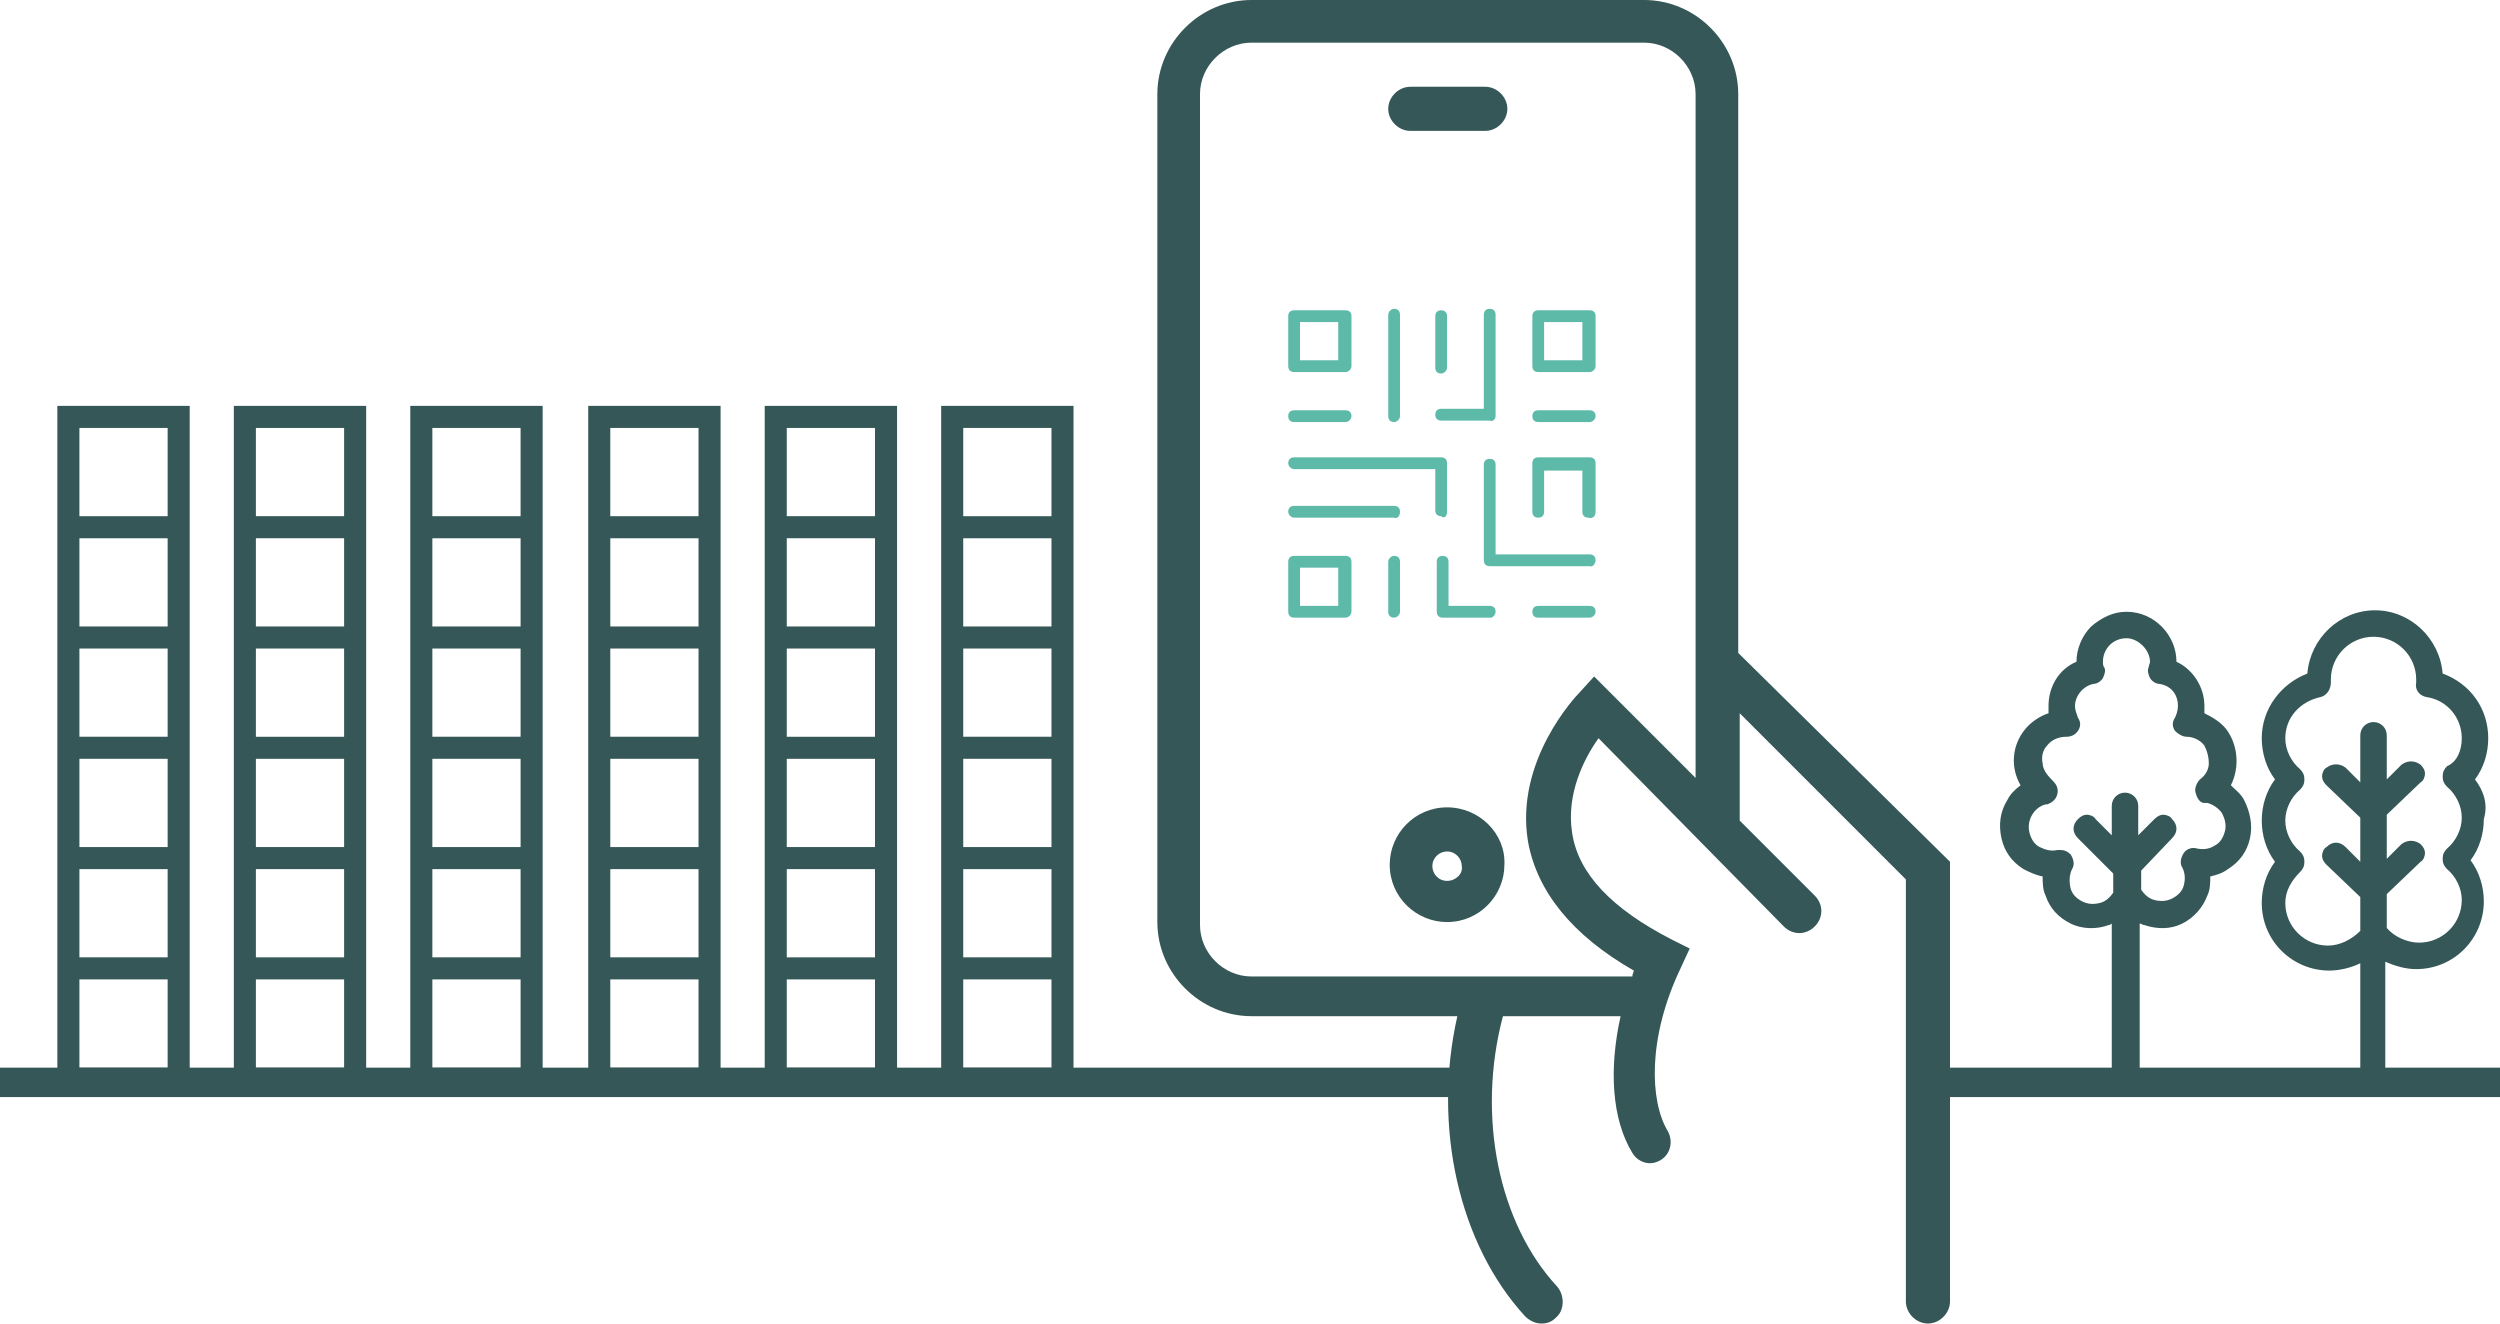
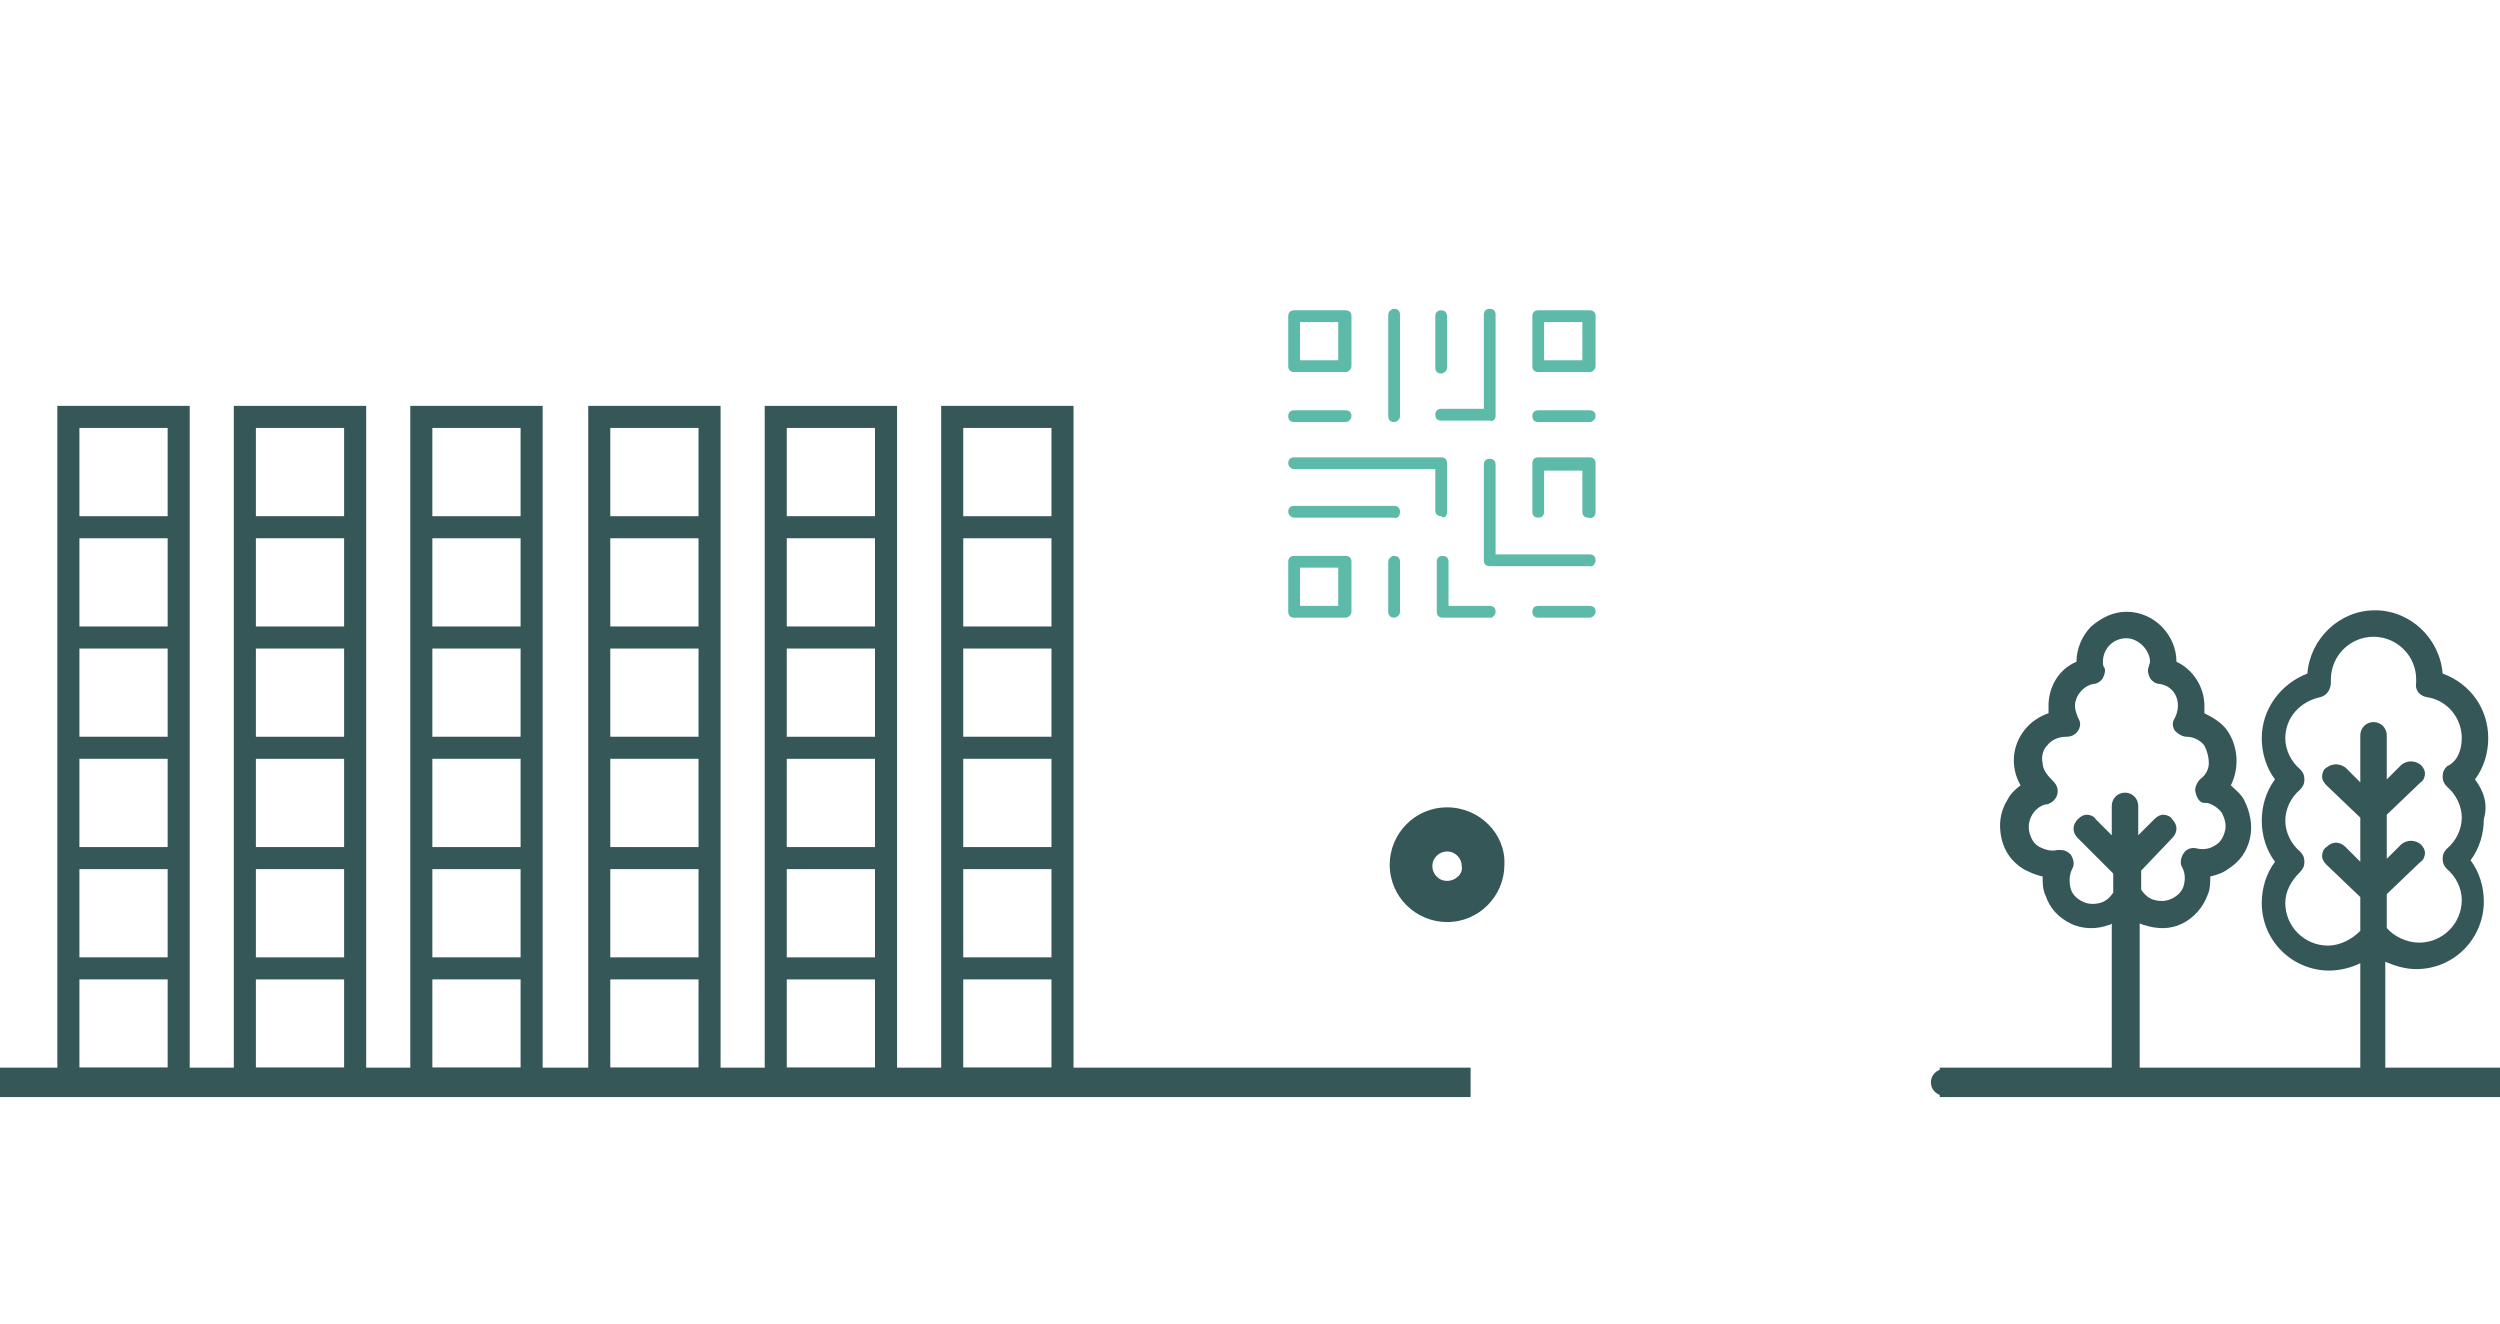
<svg xmlns="http://www.w3.org/2000/svg" xmlns:xlink="http://www.w3.org/1999/xlink" version="1.1" id="Layer_1" x="0px" y="0px" viewBox="0 0 170 90" style="enable-background:new 0 0 170 90;" xml:space="preserve">
  <style type="text/css">
	.st0{clip-path:url(#SVGID_2_);}
	.st1{clip-path:url(#SVGID_4_);fill:#355757;}
	.st2{clip-path:url(#SVGID_6_);}
	.st3{clip-path:url(#SVGID_8_);fill:#355757;}
	.st4{clip-path:url(#SVGID_10_);}
	.st5{clip-path:url(#SVGID_12_);fill:#355757;}
	.st6{clip-path:url(#SVGID_14_);}
	.st7{clip-path:url(#SVGID_16_);fill:#5DB9A8;}
	.st8{fill:#355757;}
</style>
  <g>
    <g>
      <g>
        <defs>
-           <path id="SVGID_1_" d="M101,5.9h-5.1c-0.8,0-1.5,0.7-1.5,1.5s0.7,1.5,1.5,1.5h5.1c0.8,0,1.5-0.7,1.5-1.5S101.8,5.9,101,5.9z" />
-         </defs>
+           </defs>
        <clipPath id="SVGID_2_">
          <use xlink:href="#SVGID_1_" style="overflow:visible;" />
        </clipPath>
        <g class="st0">
          <g>
            <g>
              <defs>
                <rect id="SVGID_3_" x="-47.5" y="-54" width="267" height="198" />
              </defs>
              <clipPath id="SVGID_4_">
                <use xlink:href="#SVGID_3_" style="overflow:visible;" />
              </clipPath>
              <rect x="93.4" y="4.9" class="st1" width="10" height="4.9" />
            </g>
          </g>
        </g>
      </g>
    </g>
  </g>
  <g>
    <g>
      <g>
        <defs>
          <path id="SVGID_5_" d="M98.4,59.9c-0.6,0-1-0.5-1-1c0-0.6,0.5-1,1-1c0.6,0,1,0.5,1,1C99.5,59.4,99,59.9,98.4,59.9z M98.4,54.9      c-2.2,0-3.9,1.8-3.9,3.9c0,2.2,1.8,3.9,3.9,3.9c2.2,0,3.9-1.8,3.9-3.9C102.4,56.7,100.6,54.9,98.4,54.9z" />
        </defs>
        <clipPath id="SVGID_6_">
          <use xlink:href="#SVGID_5_" style="overflow:visible;" />
        </clipPath>
        <g class="st2">
          <g>
            <g>
              <defs>
                <rect id="SVGID_7_" x="-47.5" y="-54" width="267" height="198" />
              </defs>
              <clipPath id="SVGID_8_">
                <use xlink:href="#SVGID_7_" style="overflow:visible;" />
              </clipPath>
              <rect x="93.5" y="53.9" class="st3" width="9.9" height="9.9" />
            </g>
          </g>
        </g>
      </g>
    </g>
  </g>
  <g>
    <g>
      <g>
        <defs>
          <path id="SVGID_9_" d="M108.4,46l-1,1.1c-0.2,0.2-4.4,4.6-3.5,10.1c0.6,3.4,3,6.4,7.2,8.8c0,0.1-0.1,0.2-0.1,0.4H85.1      c-1.9,0-3.5-1.6-3.5-3.5V6.4c0-1.9,1.6-3.5,3.5-3.5h26.7c1.9,0,3.5,1.6,3.5,3.5v46.5L108.4,46z M118.2,44.4v-38      c0-3.5-2.9-6.4-6.4-6.4H85.1c-3.5,0-6.4,2.9-6.4,6.4v56.3c0,3.5,2.9,6.4,6.4,6.4h14c-1.7,7.5,0.1,15.5,4.6,20.4      c0.3,0.3,0.7,0.5,1.1,0.5s0.7-0.1,1-0.4c0.6-0.5,0.6-1.5,0.1-2.1c-4-4.3-5.5-11.6-3.7-18.4h8c-0.8,3.6-0.6,7,0.8,9.3      c0.3,0.5,0.8,0.7,1.2,0.7c0.3,0,0.5-0.1,0.7-0.2c0.7-0.4,0.9-1.3,0.5-2c-1.2-2-1.4-6.3,0.9-11.1l0.6-1.3l-1.2-0.6      c-4.1-2.1-6.4-4.5-6.8-7.3c-0.4-2.6,0.8-5,1.8-6.4L121.3,63c0.6,0.6,1.5,0.6,2.1,0s0.6-1.5,0-2.1l-5.1-5.1v-7.3l11.3,11.3v28.7      c0,0.8,0.7,1.5,1.5,1.5s1.5-0.7,1.5-1.5V58.6L118.2,44.4z" />
        </defs>
        <clipPath id="SVGID_10_">
          <use xlink:href="#SVGID_9_" style="overflow:visible;" />
        </clipPath>
        <g class="st4">
          <g>
            <g>
              <defs>
-                 <rect id="SVGID_11_" x="-47.5" y="-54" width="267" height="198" />
-               </defs>
+                 </defs>
              <clipPath id="SVGID_12_">
                <use xlink:href="#SVGID_11_" style="overflow:visible;" />
              </clipPath>
              <rect x="77.7" y="-1" class="st5" width="55.8" height="92" />
            </g>
          </g>
        </g>
      </g>
    </g>
  </g>
  <g>
    <g>
      <g>
        <defs>
          <path id="SVGID_13_" d="M105,21.9h2.6v2.6H105V21.9z M108.5,24.9v-3.4c0-0.3-0.2-0.4-0.4-0.4h-3.5c-0.3,0-0.4,0.2-0.4,0.4v3.4      c0,0.3,0.2,0.4,0.4,0.4h3.5C108.3,25.3,108.5,25.1,108.5,24.9L108.5,24.9z M88.4,21.9H91v2.6h-2.6V21.9z M91.9,24.9v-3.4      c0-0.3-0.2-0.4-0.4-0.4H88c-0.3,0-0.4,0.2-0.4,0.4v3.4c0,0.3,0.2,0.4,0.4,0.4h3.5C91.7,25.3,91.9,25.1,91.9,24.9L91.9,24.9z       M88.4,38.6H91v2.6h-2.6V38.6z M91.9,41.6v-3.4c0-0.3-0.2-0.4-0.4-0.4H88c-0.3,0-0.4,0.2-0.4,0.4v3.4c0,0.3,0.2,0.4,0.4,0.4h3.5      C91.7,42,91.9,41.8,91.9,41.6z M101.7,41.6c0-0.3-0.2-0.4-0.4-0.4h-2.8v-3c0-0.3-0.2-0.4-0.4-0.4c-0.3,0-0.4,0.2-0.4,0.4v3.4      c0,0.3,0.2,0.4,0.4,0.4h3.3C101.5,42,101.7,41.8,101.7,41.6L101.7,41.6z M108.5,38.1c0-0.3-0.2-0.4-0.4-0.4h-6.4v-6.1      c0-0.3-0.2-0.4-0.4-0.4c-0.3,0-0.4,0.2-0.4,0.4v6.5c0,0.3,0.2,0.4,0.4,0.4h6.8C108.3,38.6,108.5,38.3,108.5,38.1L108.5,38.1z       M108.5,41.6c0-0.3-0.2-0.4-0.4-0.4h-3.5c-0.3,0-0.4,0.2-0.4,0.4c0,0.3,0.2,0.4,0.4,0.4h3.5C108.3,42,108.5,41.8,108.5,41.6      L108.5,41.6z M95.2,41.6v-3.4c0-0.3-0.2-0.4-0.4-0.4s-0.4,0.2-0.4,0.4v3.4c0,0.3,0.2,0.4,0.4,0.4S95.2,41.8,95.2,41.6z       M95.2,34.8c0-0.3-0.2-0.4-0.4-0.4H88c-0.3,0-0.4,0.2-0.4,0.4s0.2,0.4,0.4,0.4h6.8C95,35.3,95.2,35.1,95.2,34.8z M98.4,34.8      v-3.3c0-0.3-0.2-0.4-0.4-0.4H88c-0.3,0-0.4,0.2-0.4,0.4s0.2,0.4,0.4,0.4h9.6v2.8c0,0.3,0.2,0.4,0.4,0.4      C98.2,35.3,98.4,35.1,98.4,34.8L98.4,34.8z M91.9,28.3c0-0.3-0.2-0.4-0.4-0.4H88c-0.3,0-0.4,0.2-0.4,0.4c0,0.3,0.2,0.4,0.4,0.4      h3.5C91.7,28.7,91.9,28.5,91.9,28.3z M108.5,34.8v-3.3c0-0.3-0.2-0.4-0.4-0.4h-3.5c-0.3,0-0.4,0.2-0.4,0.4v3.3      c0,0.3,0.2,0.4,0.4,0.4c0.3,0,0.4-0.2,0.4-0.4V32h2.6v2.8c0,0.3,0.2,0.4,0.4,0.4C108.3,35.3,108.5,35.1,108.5,34.8L108.5,34.8z       M108.5,28.3c0-0.3-0.2-0.4-0.4-0.4h-3.5c-0.3,0-0.4,0.2-0.4,0.4c0,0.3,0.2,0.4,0.4,0.4h3.5C108.3,28.7,108.5,28.5,108.5,28.3      L108.5,28.3z M95.2,28.3v-6.9c0-0.3-0.2-0.4-0.4-0.4s-0.4,0.2-0.4,0.4v6.9c0,0.3,0.2,0.4,0.4,0.4S95.2,28.5,95.2,28.3z       M101.7,28.3v-6.9c0-0.3-0.2-0.4-0.4-0.4c-0.3,0-0.4,0.2-0.4,0.4v6.4H98c-0.3,0-0.4,0.2-0.4,0.4c0,0.3,0.2,0.4,0.4,0.4h3.3      C101.5,28.7,101.7,28.5,101.7,28.3L101.7,28.3z M98,25.4c-0.3,0-0.4-0.2-0.4-0.4v-3.5c0-0.3,0.2-0.4,0.4-0.4      c0.3,0,0.4,0.2,0.4,0.4V25C98.4,25.2,98.2,25.4,98,25.4z" />
        </defs>
        <clipPath id="SVGID_14_">
          <use xlink:href="#SVGID_13_" style="overflow:visible;" />
        </clipPath>
        <g class="st6">
          <g>
            <g>
              <defs>
                <rect id="SVGID_15_" x="-47.5" y="-54" width="267" height="198" />
              </defs>
              <clipPath id="SVGID_16_">
                <use xlink:href="#SVGID_15_" style="overflow:visible;" />
              </clipPath>
              <rect x="86.5" y="20" class="st7" width="23" height="23" />
            </g>
          </g>
        </g>
      </g>
    </g>
  </g>
  <rect x="131.9" y="72.6" class="st8" width="38.1" height="2" />
  <rect y="72.6" class="st8" width="100" height="2" />
  <path class="st8" d="M168.3,53c0.6-0.8,0.9-1.8,0.9-2.8c0-2-1.2-3.7-3.1-4.4c-0.2-2.4-2.2-4.3-4.6-4.3c-2.4,0-4.4,1.9-4.6,4.3  c-1.8,0.7-3.1,2.4-3.1,4.4c0,1,0.3,2,0.9,2.8c-0.6,0.8-0.9,1.8-0.9,2.8s0.3,2,0.9,2.8c-0.6,0.8-0.9,1.8-0.9,2.8  c0,2.6,2.1,4.6,4.6,4.6c0.7,0,1.5-0.2,2.1-0.5v7.3h-15v-10c0.1,0,0.2,0.1,0.3,0.1c0.9,0.3,1.8,0.3,2.6-0.1c0.8-0.4,1.4-1.1,1.7-1.9  c0.2-0.4,0.2-0.9,0.2-1.3c0.4-0.1,0.8-0.2,1.2-0.5c0.8-0.5,1.3-1.2,1.5-2.1c0.2-0.9,0-1.8-0.4-2.6c-0.2-0.4-0.6-0.7-0.9-1  c0.6-1.2,0.5-2.7-0.3-3.8c-0.4-0.5-0.9-0.8-1.5-1.1c0-0.2,0-0.3,0-0.5c0-1.3-0.8-2.5-1.9-3c0-1.8-1.5-3.4-3.4-3.4  c-0.9,0-1.7,0.4-2.4,1c-0.6,0.6-1,1.5-1,2.4c-1.2,0.5-1.9,1.7-1.9,3c0,0.2,0,0.3,0,0.5c-0.6,0.2-1.2,0.6-1.6,1.1  c-0.9,1.1-1,2.6-0.3,3.8c-0.4,0.3-0.7,0.6-0.9,1c-0.5,0.8-0.6,1.7-0.4,2.6s0.7,1.6,1.5,2.1c0.4,0.2,0.8,0.4,1.3,0.5  c0,0.4,0,0.9,0.2,1.3c0.3,0.9,0.9,1.5,1.7,1.9s1.8,0.4,2.6,0.1c0.1,0,0.2-0.1,0.2-0.1v9.9h-11.4c-0.5,0-0.9,0.4-0.9,0.9  s0.4,0.9,0.9,0.9h35.9c0.5,0,0.9-0.4,0.9-0.9s-0.4-0.9-0.9-0.9h-5.9v-7.3c0.7,0.3,1.4,0.5,2.1,0.5c2.6,0,4.6-2.1,4.6-4.6  c0-1-0.3-2-0.9-2.8c0.6-0.8,0.9-1.8,0.9-2.8C169.2,54.7,168.9,53.8,168.3,53z M144.5,53.9c-0.5,0-0.9,0.4-0.9,0.9v2l-1.1-1.1  c-0.1-0.2-0.4-0.3-0.6-0.3s-0.4,0.1-0.6,0.3c-0.4,0.4-0.4,0.9,0,1.3l2.4,2.4v1.3c-0.2,0.3-0.5,0.6-0.9,0.7c-0.4,0.1-0.8,0.1-1.2-0.1  s-0.7-0.5-0.8-0.9s-0.1-0.9,0.1-1.3c0.2-0.3,0.1-0.7-0.1-1c-0.2-0.2-0.4-0.3-0.7-0.3c0,0-0.1,0-0.2,0c-0.4,0.1-0.8,0-1.2-0.2  s-0.6-0.6-0.7-1c-0.2-0.8,0.3-1.7,1.1-1.9h0.1c0.3-0.1,0.6-0.3,0.7-0.7c0.1-0.4-0.1-0.7-0.3-0.9l-0.1-0.1c-0.3-0.3-0.6-0.7-0.6-1.1  c-0.1-0.4,0-0.9,0.3-1.2c0.3-0.4,0.8-0.6,1.3-0.6c0.3,0,0.6-0.1,0.8-0.4c0.2-0.3,0.2-0.6,0-0.9c-0.1-0.3-0.2-0.5-0.2-0.8  c0-0.7,0.6-1.4,1.3-1.5c0.2,0,0.5-0.2,0.6-0.4s0.2-0.5,0.1-0.7c-0.1-0.1-0.1-0.3-0.1-0.4c0-0.9,0.7-1.6,1.6-1.6  c0.4,0,0.8,0.2,1.1,0.5s0.5,0.7,0.5,1.1c0,0.1-0.1,0.3-0.1,0.4c-0.1,0.2,0,0.5,0.1,0.7s0.4,0.4,0.6,0.4c0.8,0.1,1.3,0.7,1.3,1.5  c0,0.3-0.1,0.6-0.2,0.8c-0.2,0.3-0.2,0.6,0,0.9c0.2,0.2,0.5,0.4,0.8,0.4c0.4,0,0.9,0.2,1.2,0.6c0.2,0.4,0.3,0.8,0.3,1.2  s-0.2,0.8-0.6,1.1c-0.2,0.2-0.4,0.6-0.3,0.9c0.1,0.4,0.3,0.7,0.6,0.7h0.2c0.4,0.1,0.8,0.4,1,0.7c0.2,0.4,0.3,0.8,0.2,1.2  s-0.3,0.8-0.7,1c-0.3,0.2-0.7,0.3-1.2,0.2c-0.3-0.1-0.7,0-0.9,0.3s-0.3,0.7-0.1,1c0.2,0.4,0.2,0.8,0.1,1.2c-0.1,0.4-0.4,0.7-0.8,0.9  c-0.4,0.2-0.8,0.2-1.2,0.1c-0.4-0.1-0.7-0.4-0.9-0.7v-1.3l2.1-2.2c0.4-0.4,0.4-0.9,0-1.3c-0.1-0.2-0.4-0.3-0.6-0.3s-0.4,0.1-0.6,0.3  l-1.1,1.1v-2C145.4,54.3,145,53.9,144.5,53.9z M166.4,53.5c0.6,0.5,1,1.3,1,2.1s-0.4,1.6-1,2.1c-0.2,0.2-0.3,0.4-0.3,0.7  s0.1,0.5,0.3,0.7c0.6,0.5,1,1.3,1,2.1c0,1.6-1.3,2.9-2.9,2.9c-0.8,0-1.7-0.4-2.2-1v-2.3l2.3-2.2c0.2-0.1,0.3-0.4,0.3-0.6  s-0.1-0.4-0.3-0.6c-0.4-0.3-0.9-0.3-1.3,0l-1,1v-3l2.3-2.2c0.2-0.1,0.3-0.4,0.3-0.6c0-0.2-0.1-0.4-0.3-0.6c-0.4-0.3-0.9-0.3-1.3,0  l-1,1v-3c0-0.5-0.4-0.9-0.9-0.9s-0.9,0.4-0.9,0.9v3.2l-1-1c-0.4-0.3-0.9-0.3-1.3,0c-0.2,0.1-0.3,0.4-0.3,0.6s0.1,0.4,0.3,0.6  l2.3,2.2v3l-1-1c-0.4-0.4-0.9-0.4-1.3,0c-0.2,0.1-0.3,0.4-0.3,0.6c0,0.2,0.1,0.4,0.3,0.6l2.3,2.2v2.3c-0.6,0.6-1.4,1-2.2,1  c-1.6,0-2.9-1.3-2.9-2.9c0-0.8,0.4-1.5,1-2.1c0.2-0.2,0.3-0.4,0.3-0.7s-0.1-0.5-0.3-0.7c-0.6-0.5-1-1.3-1-2.1s0.4-1.6,1-2.1  c0.2-0.2,0.3-0.4,0.3-0.7s-0.1-0.5-0.3-0.7c-0.6-0.5-1-1.3-1-2.1c0-1.4,1-2.5,2.4-2.8c0.4-0.1,0.7-0.5,0.7-1c0,0,0-0.1,0-0.2  c0-1.6,1.3-2.9,2.9-2.9c1.6,0,2.9,1.3,2.9,2.9c0,0,0,0.1,0,0.2c-0.1,0.5,0.2,0.9,0.7,1c1.4,0.2,2.4,1.4,2.4,2.8c0,0.8-0.3,1.6-1,1.9  c-0.2,0.2-0.3,0.4-0.3,0.7S166.2,53.3,166.4,53.5z" />
  <g>
    <path class="st8" d="M3.9,27.6v46.5h9V27.6H3.9z M5.4,29.1h6v6h-6C5.4,35.1,5.4,29.1,5.4,29.1z M11.4,72.6h-6v-6h6V72.6z    M11.4,65.1h-6v-6h6V65.1z M11.4,57.6h-6v-6h6V57.6z M11.4,50.1h-6v-6h6V50.1z M11.4,42.6h-6v-6h6V42.6z" />
    <path class="st8" d="M15.9,27.6v46.5h9V27.6H15.9z M17.4,29.1h6v6h-6V29.1z M23.4,72.6h-6v-6h6V72.6z M23.4,65.1h-6v-6h6V65.1z    M23.4,57.6h-6v-6h6V57.6z M23.4,50.1h-6v-6h6V50.1z M23.4,42.6h-6v-6h6V42.6z" />
    <path class="st8" d="M27.9,27.6v46.5h9V27.6H27.9z M29.4,29.1h6v6h-6C29.4,35.1,29.4,29.1,29.4,29.1z M35.4,72.6h-6v-6h6V72.6z    M35.4,65.1h-6v-6h6V65.1z M35.4,57.6h-6v-6h6V57.6z M35.4,50.1h-6v-6h6V50.1z M35.4,42.6h-6v-6h6V42.6z" />
    <path class="st8" d="M40,27.6v46.5h9V27.6H40z M41.5,29.1h6v6h-6V29.1z M47.5,72.6h-6v-6h6V72.6z M47.5,65.1h-6v-6h6V65.1z    M47.5,57.6h-6v-6h6V57.6z M47.5,50.1h-6v-6h6V50.1z M47.5,42.6h-6v-6h6V42.6z" />
    <path class="st8" d="M52,27.6v46.5h9V27.6H52z M53.5,29.1h6v6h-6V29.1z M59.5,72.6h-6v-6h6V72.6z M59.5,65.1h-6v-6h6V65.1z    M59.5,57.6h-6v-6h6V57.6z M59.5,50.1h-6v-6h6V50.1z M59.5,42.6h-6v-6h6V42.6z" />
    <path class="st8" d="M64,27.6v46.5h9V27.6H64z M65.5,29.1h6v6h-6V29.1z M71.5,72.6h-6v-6h6V72.6z M71.5,65.1h-6v-6h6V65.1z    M71.5,57.6h-6v-6h6V57.6z M71.5,50.1h-6v-6h6V50.1z M71.5,42.6h-6v-6h6V42.6z" />
  </g>
</svg>